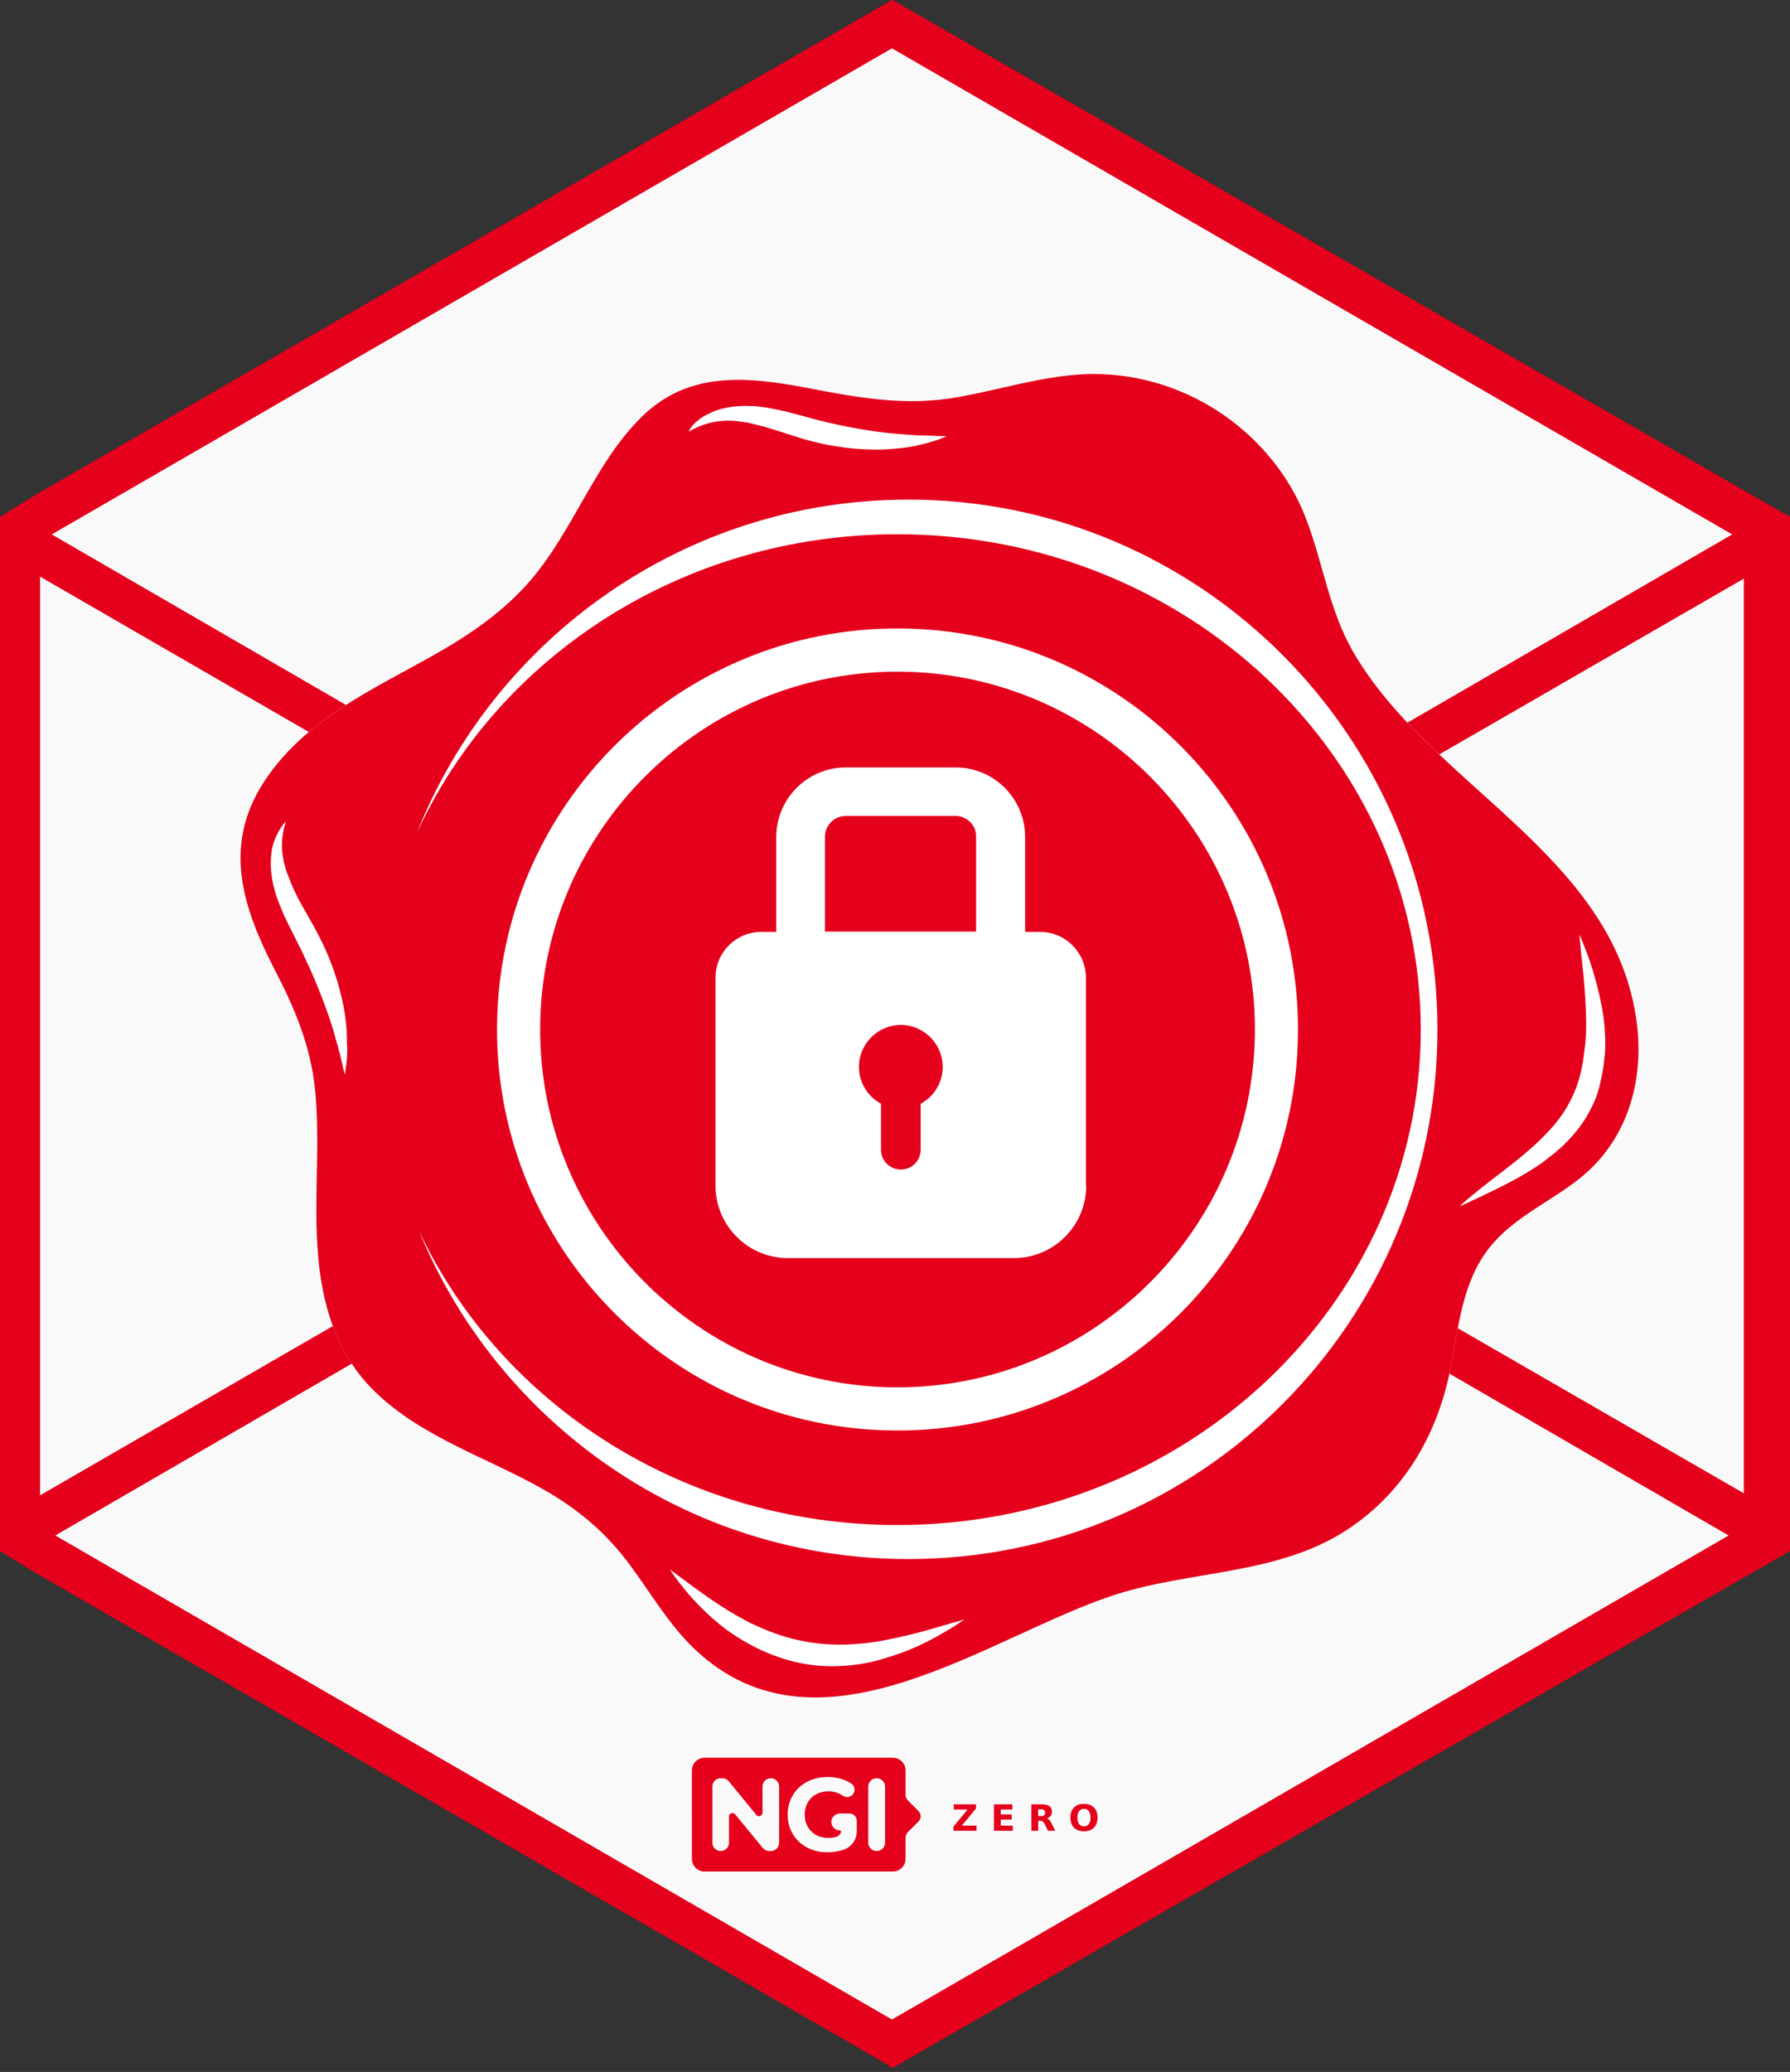
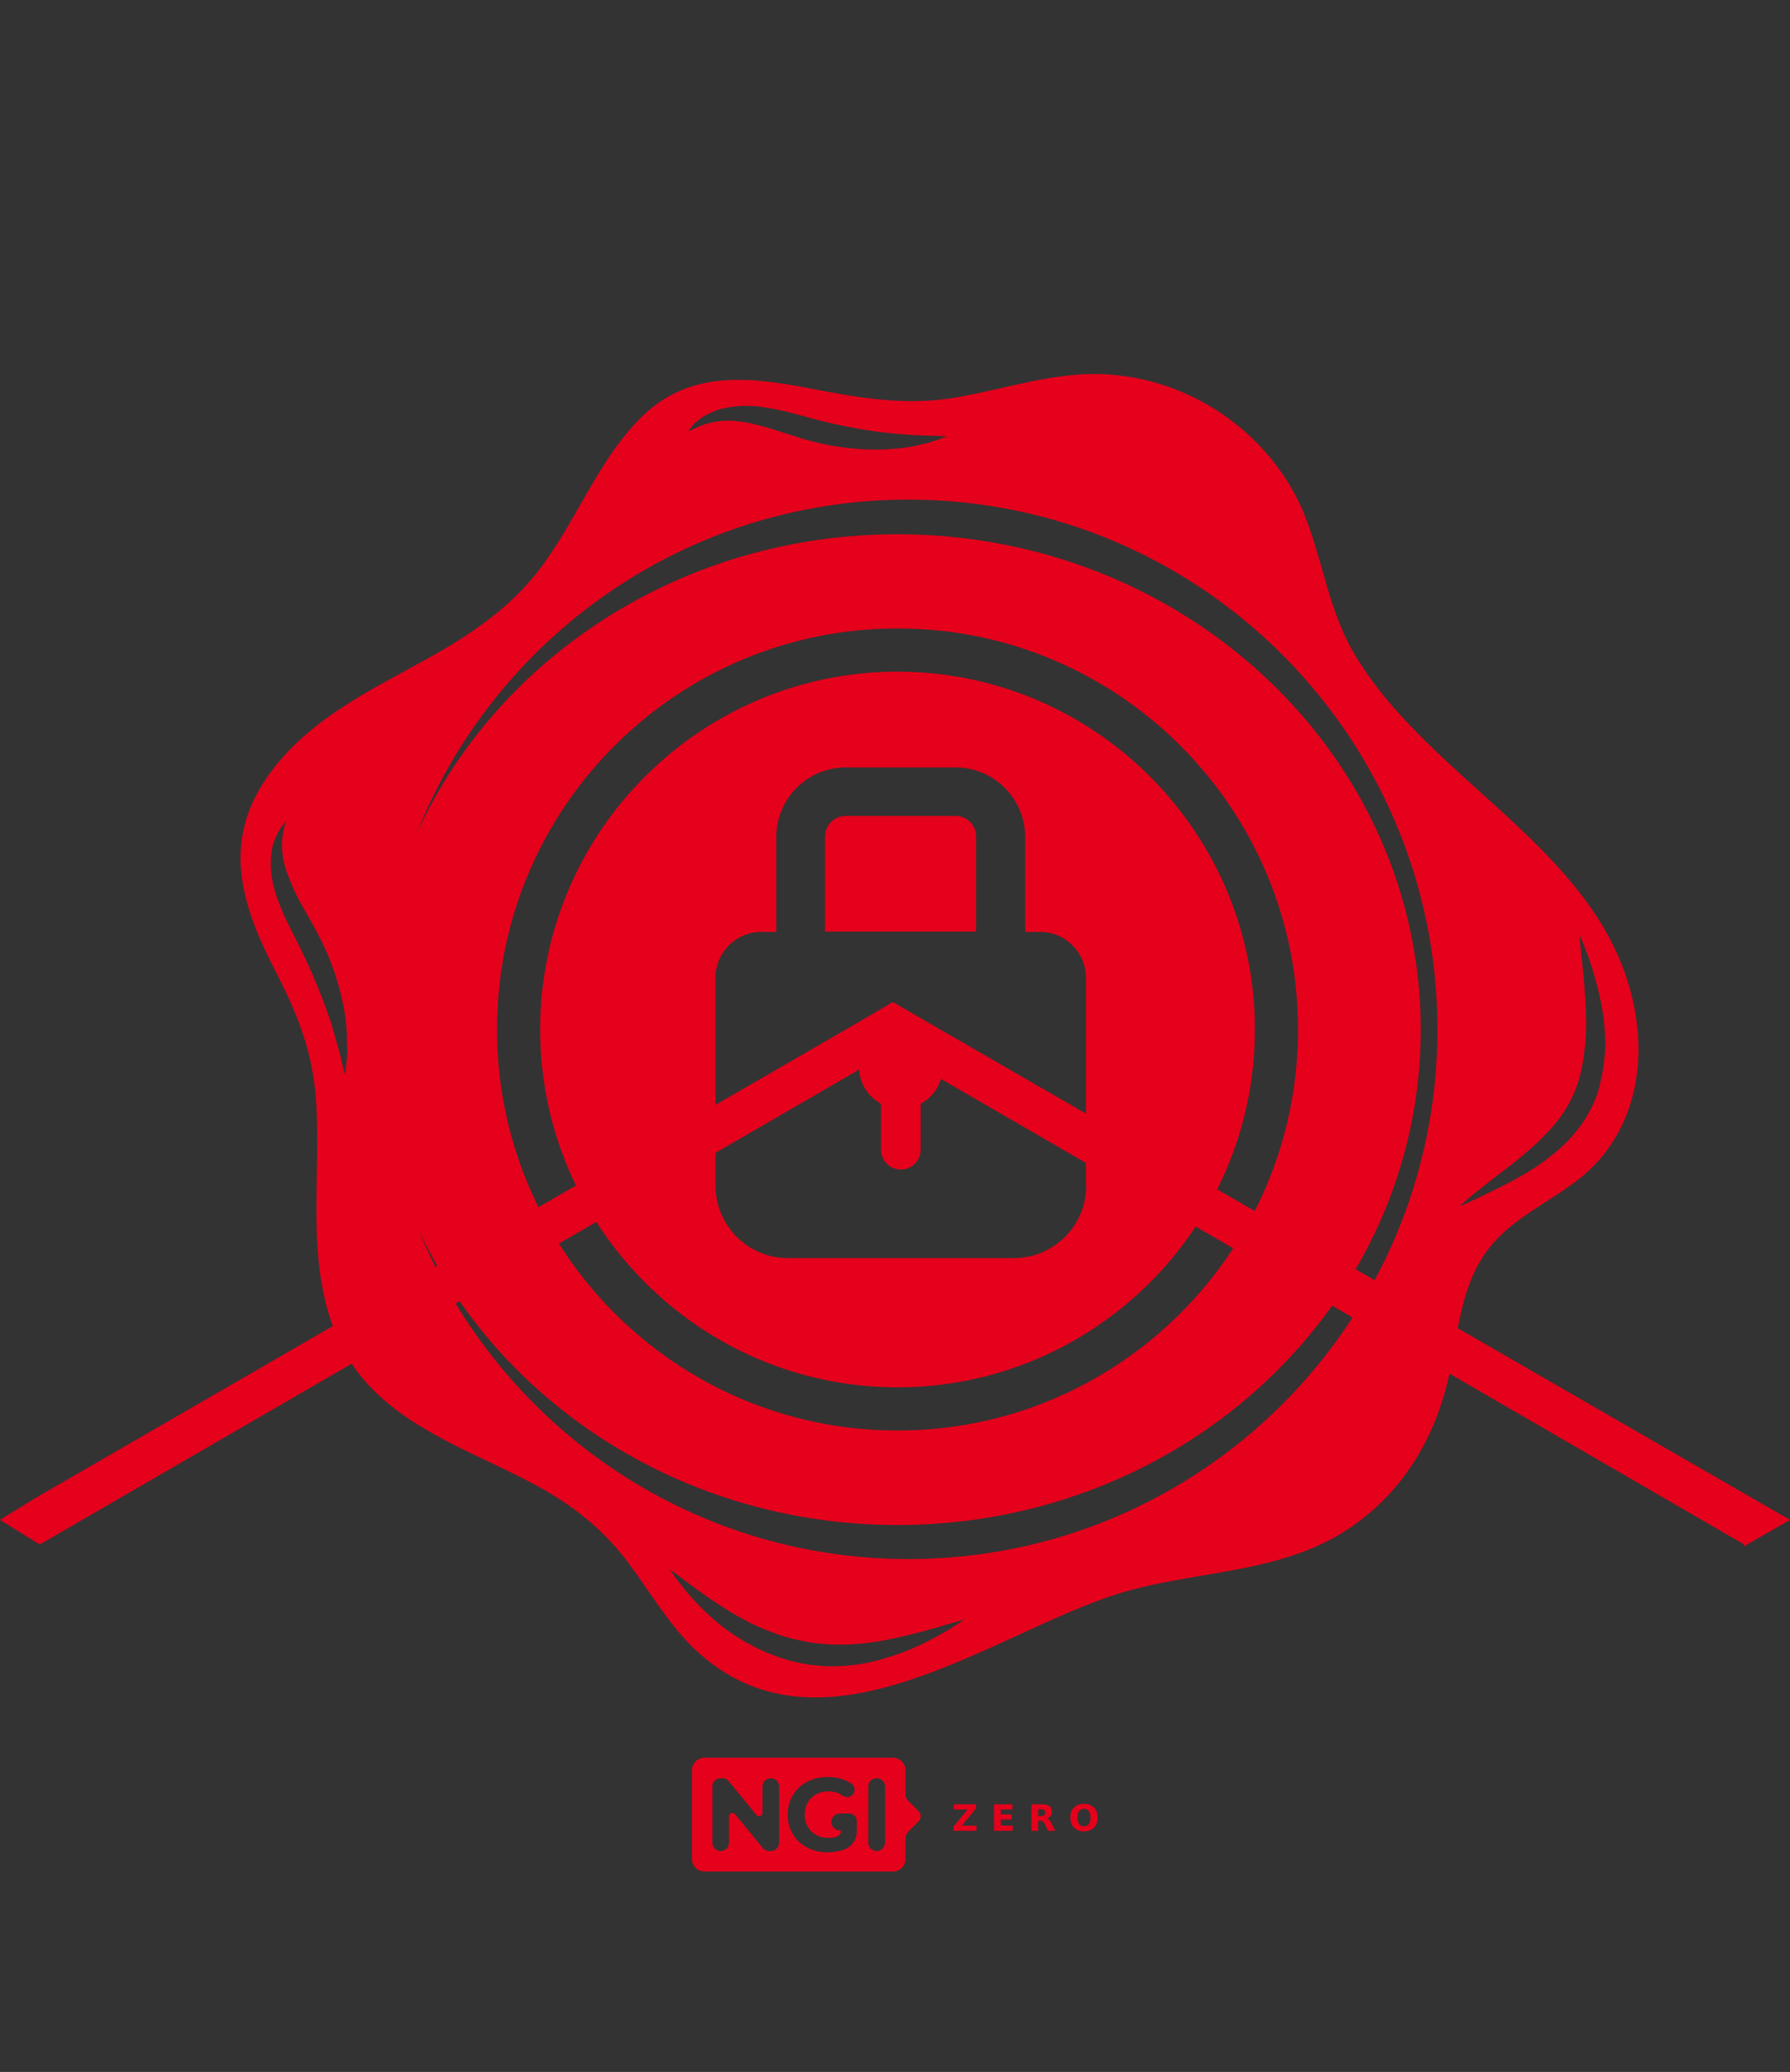
<svg xmlns="http://www.w3.org/2000/svg" xmlns:ns1="http://sodipodi.sourceforge.net/DTD/sodipodi-0.dtd" xmlns:ns2="http://www.inkscape.org/namespaces/inkscape" xmlns:xlink="http://www.w3.org/1999/xlink" width="43.9mm" height="50.8mm" viewBox="0 0 43.9 50.8" version="1.1" id="svg5" ns1:docname="redwax.hex.svg" ns2:version="1.3.2 (091e20ef0f, 2023-11-25)">
  <rect x="0" y="0" width="43.9" height="50.8" fill="#333333" stroke="none" />
  <ns1:namedview id="namedview8" pagecolor="#ffffff" bordercolor="#666666" borderopacity="1.0" ns2:pageshadow="2" ns2:pageopacity="0.0" ns2:pagecheckerboard="0" ns2:document-units="mm" showgrid="false" fit-margin-top="0" fit-margin-left="0" fit-margin-right="0" fit-margin-bottom="0" ns2:zoom="2.3281419" ns2:cx="100.93886" ns2:cy="94.925485" ns2:window-width="1920" ns2:window-height="1008" ns2:window-x="0" ns2:window-y="0" ns2:window-maximized="1" ns2:current-layer="svg5" ns2:showpageshadow="2" ns2:deskcolor="#d1d1d1" />
  <defs id="defs2">
    <linearGradient gradientUnits="userSpaceOnUse" y2="161.629" x2="79.058" y1="157.91" x1="100.54" id="linearGradient884" xlink:href="#linearGradient880" />
    <linearGradient id="linearGradient880">
      <stop id="stop876" offset="0" style="stop-color:#784421;stop-opacity:1;" />
      <stop id="stop878" offset="1" style="stop-color:#784421;stop-opacity:0;" />
    </linearGradient>
    <linearGradient gradientUnits="userSpaceOnUse" y2="187.636" x2="162.188" y1="188.576" x1="188.859" id="linearGradient1106" xlink:href="#linearGradient880" />
    <linearGradient gradientUnits="userSpaceOnUse" y2="208.925" x2="-1.883" y1="261.788" x1="-1.883" id="linearGradient1408-6" xlink:href="#linearGradient1406" />
    <linearGradient id="linearGradient1406">
      <stop id="stop1402" offset="0" style="stop-color:#000000;stop-opacity:1;" />
      <stop id="stop1404" offset="1" style="stop-color:#000000;stop-opacity:0;" />
    </linearGradient>
    <radialGradient gradientUnits="userSpaceOnUse" gradientTransform="matrix(1,0,0,1.464,0,-64.581)" r="56.134" fy="127.046" fx="140.49" cy="127.046" cx="140.49" id="radialGradient1608" xlink:href="#linearGradient1606" />
    <linearGradient id="linearGradient1606">
      <stop id="stop1602" offset="0" style="stop-color:#fdbc5c;stop-opacity:1" />
      <stop id="stop1604" offset="1" style="stop-color:#fdd08c;stop-opacity:0;" />
    </linearGradient>
    <linearGradient gradientUnits="userSpaceOnUse" y2="276.31" y1="233.23" x2="529.53" x1="479.79" id="d">
      <stop id="stop16254" stop-color="#fff" offset="0" />
      <stop id="stop16256" stop-opacity="0" stop-color="#fff" offset="1" />
    </linearGradient>
    <clipPath id="c">
      <path id="path16259" fill="#009688" fill-rule="evenodd" d="m 503.51,222.01 c -20.04,0 -36.286,16.246 -36.286,36.286 0,1.925 0.151,3.814 0.44,5.657 1.402,6.762 6.687,9.389 6.687,9.389 1.108,0.908 2.484,1.836 4.073,2.752 l -0.13,-0.004 c 0,0 3.331,18.563 9.444,18.41 4.622,-0.116 8.25,-9.453 14.128,-9.265 5.872,0.188 8.256,9.151 14.1,9.213 3.374,0.036 6.307,-5.744 8.16,-10.528 0.586,-0.12 1.17,-0.25 1.749,-0.392 5.556,5.254 18.398,10.599 23.87,12.412 a 0.533,0.533 0 0 0 0.177,-0.14 c 1.396,-1.82 -7.954,-16.01 -12.983,-23.372 a 36.17,36.17 0 0 0 2.856,-14.132 c 0,-20.04 -16.246,-36.286 -36.286,-36.286 z" />
    </clipPath>
    <filter color-interpolation-filters="sRGB" height="1.127" width="1.114" y="-0.064" x="-0.057" id="b">
      <feGaussianBlur id="feGaussianBlur16262" stdDeviation="7.406" />
    </filter>
    <filter color-interpolation-filters="sRGB" height="1.071" width="1.073" y="-0.036" x="-0.036" id="a">
      <feGaussianBlur id="feGaussianBlur16265" stdDeviation="1.279" />
    </filter>
  </defs>
  <g id="g1" transform="matrix(0.265,0,0,0.265,-0.035,-0.014)" style="fill:#f9f9f9">
-     <polygon points="161.938,63.104 159.308,61.6 101.841,28.504 99.234,27.006 96.629,28.504 39.347,61.6 36.911,63.104 36.911,66.116 36.911,132.309 36.911,135.321 39.346,136.825 96.715,169.921 99.273,171.419 101.853,169.921 159.319,136.825 161.938,135.321 161.938,132.309 161.938,66.116 " id="polygon71814-0" style="fill:#f9f9f9;fill-opacity:1" transform="matrix(1.301,0,0,1.301,-46.302,-33.065)" />
-   </g>
-   <path id="polygon71814" style="opacity:1;fill:#e5001b;fill-opacity:1;stroke-width:0.351" d="m 42.768,12.885 v 0.052 L 21.876,25.043 1.159,13.039 0.984,12.937 v -0.007 L 0.855,13.005 2.5789315e-4,13.535 0.855,14.064 20.999,25.706 l 0.898,0.527 0.906,-0.527 20.178,-11.642 0.919,-0.528 v -5.18e-4 l -0.923,-0.529 z" />
+     </g>
  <path id="path75737" style="opacity:1;fill:#e5001b;fill-opacity:1;stroke-width:0.351" d="m 42.768,37.915 v -0.052 L 21.876,25.757 1.159,37.761 0.984,37.863 v 0.007 L 0.855,37.795 2.5889474e-4,37.265 0.855,36.736 20.999,25.094 l 0.898,-0.527 0.906,0.527 20.178,11.642 0.919,0.528 v 5.18e-4 l -0.923,0.529 z" />
  <g id="g14" transform="matrix(0.265,0,0,0.265,3.346,-1.721)" style="fill:#e5001b;fill-opacity:1;stroke-width:1.002;stroke-miterlimit:4;stroke-dasharray:none">
-     <path id="path12" style="fill:#e5001b;fill-opacity:1;stroke-width:1.002;stroke-miterlimit:4;stroke-dasharray:none" d="m 69.949,6.482 -3.451,1.984 -75.896,43.852 -3.229,1.992 v 3.99 87.705 3.99 l 3.227,1.992 76.014,43.852 3.389,1.986 3.418,-1.986 76.141,-43.852 3.471,-1.992 v -3.99 -87.705 -3.99 L 149.547,52.318 73.405,8.466 Z m -0.027,4.484 78.836,45.596 v 91.184 l -78.836,45.596 -78.176,-45.213 -0.66,-0.383 V 56.562 Z" ns1:nodetypes="ccccccccccccccccccccccccccc" />
-   </g>
+     </g>
  <g id="g44" transform="matrix(0.028,0,0,-0.028,36.189,48.501)" />
  <g id="g77" transform="matrix(0.028,0,0,-0.028,16.572,46.283)" style="fill:#e5001b;fill-opacity:1">
    <g id="g65" style="fill:#e5001b;fill-opacity:1">
      <path id="path63" style="fill:#e5001b;fill-opacity:1;stroke:none;stroke-width:1" d="m 25.229,113.812 c -6.079,0 -11.058,-4.98 -11.058,-11.058 V 25.238 c 0,-6.079 4.979,-11.058 11.058,-11.058 H 190.267 c 6.078,0 11.039,4.98 11.039,11.058 v 18.258 c 0,2.022 0.802,3.96 2.234,5.391 l 9.101,9.101 c 2.54,2.539 2.528,6.644 -0.019,9.175 l -9.064,9.027 c -1.44,1.431 -2.252,3.379 -2.252,5.409 v 21.156 c 0,6.078 -4.961,11.058 -11.039,11.058 z M 133.113,96.957 c 5.585,0 10.659,-0.943 15.212,-2.824 1.974,-0.816 3.801,-1.799 5.501,-2.935 3.604,-2.407 3.794,-7.708 0.314,-10.449 -2.233,-1.759 -5.413,-1.778 -7.754,-0.166 -3.685,2.538 -7.872,3.803 -12.553,3.803 -4.068,0 -7.68,-0.85 -10.836,-2.548 -3.158,-1.702 -5.605,-4.103 -7.366,-7.2 -1.761,-3.096 -2.658,-6.646 -2.658,-10.652 0,-3.947 0.897,-7.463 2.658,-10.56 1.761,-3.096 4.202,-5.507 7.329,-7.237 3.126,-1.73 6.682,-2.603 10.689,-2.603 2.329,0 4.535,0.284 6.609,0.831 2.206,0.582 3.883,2.232 4.541,4.32 0.232,0.74 -0.332,1.495 -1.108,1.495 -4.237,0 -7.644,3.587 -7.366,7.883 0.254,3.92 3.695,6.886 7.624,6.886 h 7.273 c 0.066,0 0.139,-0.019 0.203,-0.019 0.066,0.002 0.121,0.019 0.184,0.019 h 0.517 c 3.583,0 6.48,-2.916 6.48,-6.498 v -9.046 c 0,-7.437 -4.785,-14.099 -11.889,-16.301 -0.047,-0.009 -0.085,-0.019 -0.129,-0.038 -4.554,-1.396 -9.14,-2.086 -13.753,-2.086 -6.618,0 -12.569,1.404 -17.851,4.228 -5.282,2.823 -9.419,6.732 -12.424,11.741 -3.005,5.009 -4.504,10.669 -4.504,16.984 0,6.313 1.499,11.976 4.504,16.984 3.005,5.009 7.172,8.937 12.516,11.759 5.34,2.823 11.357,4.227 18.036,4.227 z M 39.407,95.868 h 1.458 c 2.184,0 4.247,-0.987 5.63,-2.677 L 70.642,63.728 c 1.802,-2.202 5.372,-0.943 5.372,1.901 v 22.947 c 0,4.024 3.25,7.292 7.273,7.292 4.024,0 7.292,-3.268 7.292,-7.292 V 39.397 c 0,-4.023 -3.268,-7.273 -7.292,-7.273 h -1.366 c -2.181,0 -4.246,0.973 -5.63,2.658 L 52.052,64.282 c -1.804,2.197 -5.372,0.923 -5.372,-1.92 V 39.397 c 0,-4.023 -3.25,-7.273 -7.274,-7.273 -4.023,0 -7.292,3.25 -7.292,7.273 v 49.179 c 0,4.024 3.269,7.292 7.292,7.292 z m 136.59,0 c 4.074,0 7.384,-3.31 7.384,-7.384 V 39.489 c 0,-4.074 -3.31,-7.366 -7.384,-7.366 -4.074,0 -7.366,3.292 -7.366,7.366 v 48.995 c 0,4.074 3.292,7.384 7.366,7.384 z" />
    </g>
    <g aria-label="Z E R O" transform="scale(1,-1)" style="font-variant:normal;font-weight:600;font-stretch:normal;font-size:31.76px;font-family:'Montserrat SemiBold';-inkscape-font-specification:Montserrat-SemiBold;font-variant-ligatures:normal;font-variant-caps:normal;font-variant-numeric:normal;font-feature-settings:normal;text-align:start;writing-mode:lr-tb;text-anchor:start;fill:#e5001b;fill-opacity:1;fill-rule:nonzero;stroke:none" id="g75">
      <path style="fill:#e5001b;fill-opacity:1" d="m 243.581,-73.015 h 19.462 v 3.613 l -12.422,15.027 h 12.778 v 4.513 h -20.176 v -3.613 l 12.422,-15.027 h -12.065 z" id="path67" ns2:connector-curvature="0" />
      <path style="fill:#e5001b;fill-opacity:1" d="m 278.768,-73.015 h 16.113 v 4.513 h -10.142 v 4.311 h 9.537 v 4.513 h -9.537 v 5.304 h 10.483 v 4.513 H 278.768 Z" id="path69" ns2:connector-curvature="0" />
      <path style="fill:#e5001b;fill-opacity:1" d="m 320.004,-62.749 q 1.876,0 2.683,-0.698 0.822,-0.698 0.822,-2.295 0,-1.582 -0.822,-2.264 -0.806,-0.682 -2.683,-0.682 h -2.512 v 5.939 z m -2.512,4.125 v 8.762 h -5.971 v -23.153 h 9.119 q 4.575,0 6.699,1.535 2.14,1.535 2.14,4.854 0,2.295 -1.117,3.768 -1.101,1.473 -3.334,2.171 1.225,0.279 2.187,1.272 0.977,0.977 1.969,2.978 l 3.241,6.575 h -6.358 l -2.822,-5.753 q -0.853,-1.737 -1.737,-2.373 -0.868,-0.636 -2.326,-0.636 z" id="path71" ns2:connector-curvature="0" />
      <path style="fill:#e5001b;fill-opacity:1" d="m 357.579,-69.107 q -2.729,0 -4.234,2.016 -1.504,2.016 -1.504,5.676 0,3.644 1.504,5.66 1.504,2.016 4.234,2.016 2.745,0 4.249,-2.016 1.504,-2.016 1.504,-5.66 0,-3.66 -1.504,-5.676 -1.504,-2.016 -4.249,-2.016 z m 0,-4.327 q 5.583,0 8.746,3.195 3.164,3.195 3.164,8.824 0,5.614 -3.164,8.808 -3.164,3.195 -8.746,3.195 -5.567,0 -8.746,-3.195 -3.164,-3.195 -3.164,-8.808 0,-5.629 3.164,-8.824 3.179,-3.195 8.746,-3.195 z" id="path73" ns2:connector-curvature="0" />
    </g>
  </g>
  <style type="text/css" id="style2">
	.st0{fill:#e5001b;}
</style>
  <g id="g11971" transform="matrix(1.002,0,0,1.003,-54.544,13.119)">
-     <path id="path11855" style="fill:#ffffff;fill-opacity:1;stroke:none;stroke-width:0.265px;stroke-linecap:butt;stroke-linejoin:miter;stroke-opacity:1" d="m 81.156,-3.937 c -0.101,9.58e-4 -0.203,0.005 -0.304,0.011 -1.001,0.069 -1.956,0.37 -2.935,0.547 -1.294,0.239 -2.465,0.023 -3.744,-0.224 -1.471,-0.277 -2.896,-0.416 -4.044,0.725 -1.132,1.117 -1.648,2.735 -2.688,3.959 -0.67,0.786 -1.51,1.356 -2.396,1.856 -1.525,0.855 -3.197,1.602 -4.175,3.135 -0.986,1.548 -0.485,3.058 0.293,4.56 0.493,0.947 0.878,1.864 0.986,2.942 0.092,0.955 0.03,1.918 0.03,2.881 -0.008,1.618 0.2,3.258 1.402,4.452 1.155,1.14 2.766,1.633 4.152,2.419 0.832,0.47 1.533,1.055 2.103,1.826 0.524,0.701 0.963,1.471 1.602,2.08 3.066,2.904 7.21,-0.339 10.299,-1.333 1.88,-0.601 3.99,-0.478 5.685,-1.595 1.379,-0.909 2.196,-2.318 2.511,-3.913 0.2,-1.009 0.285,-2.111 0.94,-2.951 0.578,-0.747 1.479,-1.124 2.211,-1.702 1.225,-0.963 1.633,-2.496 1.386,-4.005 -0.647,-3.983 -5.053,-5.647 -6.925,-8.898 -0.578,-1.009 -0.724,-2.134 -1.132,-3.204 -0.262,-0.701 -0.67,-1.325 -1.194,-1.864 -1.062,-1.09 -2.543,-1.721 -4.063,-1.706 z" />
    <path id="path6" style="fill:#e5001b;fill-opacity:1;stroke-width:0.077" class="st0" d="m 81.156,-3.937 c -0.101,9.573e-4 -0.203,0.005 -0.304,0.012 -1.001,0.069 -1.956,0.37 -2.935,0.547 -1.294,0.239 -2.465,0.023 -3.744,-0.223 -1.471,-0.277 -2.896,-0.416 -4.044,0.724 -1.132,1.117 -1.648,2.735 -2.688,3.959 -0.67,0.786 -1.51,1.356 -2.396,1.856 -1.525,0.855 -3.197,1.602 -4.175,3.135 -0.986,1.548 -0.485,3.058 0.293,4.56 0.493,0.947 0.878,1.865 0.986,2.943 0.092,0.955 0.03,1.918 0.03,2.881 -0.008,1.618 0.2,3.258 1.402,4.452 1.155,1.14 2.766,1.633 4.152,2.418 0.832,0.47 1.533,1.055 2.103,1.826 0.524,0.701 0.963,1.471 1.602,2.08 3.066,2.904 7.21,-0.339 10.299,-1.333 1.88,-0.601 3.99,-0.478 5.685,-1.595 1.379,-0.909 2.196,-2.318 2.511,-3.913 0.2,-1.009 0.285,-2.111 0.94,-2.95 0.578,-0.747 1.479,-1.125 2.211,-1.703 1.225,-0.963 1.633,-2.496 1.386,-4.005 C 93.824,7.752 89.418,6.089 87.546,2.838 86.968,1.829 86.822,0.704 86.414,-0.367 86.152,-1.068 85.743,-1.692 85.219,-2.231 84.158,-3.321 82.676,-3.952 81.156,-3.937 Z m -8.566,0.781 c 0.073,-0.003 0.146,-0.003 0.22,0.001 0.069,0 0.146,0.008 0.215,0.016 0.069,0.008 0.138,0.016 0.215,0.031 0.139,0.023 0.277,0.054 0.416,0.085 0.277,0.069 0.524,0.138 0.786,0.208 0.516,0.131 1.032,0.231 1.556,0.3 0.262,0.031 0.531,0.054 0.793,0.07 l 0.1,0.008 h 0.1 c 0.069,0 0.138,0.007 0.2,0.007 0.069,0 0.139,0.008 0.208,0.008 0.069,0 0.138,5.2e-5 0.208,0.008 -0.062,0.023 -0.131,0.046 -0.192,0.077 -0.069,0.023 -0.131,0.039 -0.201,0.062 -0.069,0.023 -0.131,0.038 -0.2,0.054 -0.031,0.008 -0.069,0.016 -0.1,0.023 l -0.1,0.023 c -0.277,0.054 -0.555,0.077 -0.832,0.085 -0.562,0.008 -1.125,-0.061 -1.664,-0.2 -0.139,-0.039 -0.27,-0.07 -0.4,-0.116 l -0.385,-0.123 c -0.123,-0.039 -0.255,-0.077 -0.378,-0.116 l -0.184,-0.046 c -0.062,-0.015 -0.123,-0.031 -0.185,-0.047 -0.062,-0.015 -0.123,-0.023 -0.185,-0.03 -0.062,-0.008 -0.123,-0.016 -0.185,-0.023 -0.123,-0.008 -0.254,-0.008 -0.377,0.008 -0.123,0.015 -0.255,0.039 -0.378,0.085 -0.123,0.039 -0.246,0.1 -0.369,0.169 0.046,-0.116 0.146,-0.216 0.262,-0.301 0.054,-0.046 0.123,-0.084 0.184,-0.115 0.062,-0.031 0.131,-0.062 0.201,-0.093 0.069,-0.023 0.138,-0.046 0.215,-0.061 0.069,-0.015 0.147,-0.031 0.216,-0.039 0.073,-0.008 0.146,-0.014 0.22,-0.017 z m 4.079,2.289 c 7.156,0 12.949,5.808 12.949,12.957 0,7.149 -5.793,12.941 -12.949,12.941 -5.41,0 -10.047,-3.318 -11.983,-8.033 1.993,4.242 6.489,7.201 11.713,7.201 7.079,0 12.811,-5.423 12.811,-12.109 0,-6.686 -5.731,-12.11 -12.811,-12.11 -5.276,0 -9.802,3.012 -11.766,7.314 1.902,-4.783 6.572,-8.161 12.036,-8.161 z M 76.453,2.283 c 5.408,0.023 9.783,4.445 9.752,9.853 -0.023,5.408 -4.444,9.783 -9.852,9.752 -5.408,-0.023 -9.783,-4.445 -9.752,-9.853 0.023,-5.408 4.444,-9.783 9.852,-9.752 z m -0.008,1.056 c -4.822,-0.023 -8.766,3.882 -8.789,8.704 -0.023,4.822 3.882,8.767 8.704,8.79 4.822,0.023 8.767,-3.883 8.79,-8.705 0.023,-4.822 -3.883,-8.766 -8.705,-8.789 z m -1.309,2.341 h 2.689 c 0.94,0 1.702,0.763 1.702,1.703 v 2.318 h 0.37 c 0.616,0 1.117,0.501 1.117,1.117 v 5.084 h 0.008 c 0,0.978 -0.794,1.772 -1.772,1.772 h -5.53 c -0.978,0 -1.772,-0.794 -1.772,-1.772 V 10.818 c 0,-0.616 0.5,-1.117 1.117,-1.117 h 0.37 v -2.318 c 0,-0.94 0.762,-1.703 1.702,-1.703 z m 0,1.186 c -0.277,0 -0.508,0.223 -0.508,0.508 v 2.319 h 3.698 v -2.319 c 0.008,-0.277 -0.223,-0.508 -0.501,-0.508 z m -13.704,0.131 c -0.039,0.131 -0.069,0.262 -0.085,0.393 -0.015,0.131 -0.015,0.262 0,0.386 0.015,0.123 0.038,0.246 0.077,0.369 0.015,0.062 0.039,0.123 0.062,0.177 0.023,0.062 0.046,0.116 0.069,0.177 0.023,0.062 0.054,0.116 0.077,0.177 0.031,0.062 0.054,0.116 0.085,0.177 0.062,0.116 0.123,0.231 0.193,0.347 l 0.2,0.354 c 0.069,0.123 0.131,0.247 0.193,0.37 0.247,0.501 0.431,1.04 0.539,1.587 0.054,0.277 0.085,0.554 0.085,0.831 v 0.108 c 0.008,0.046 0.008,0.077 0.008,0.116 0,0.069 -5e-5,0.138 -0.008,0.208 -0.008,0.069 -0.007,0.139 -0.023,0.208 -0.008,0.069 -0.016,0.138 -0.031,0.208 -0.015,-0.069 -0.031,-0.131 -0.047,-0.2 -0.015,-0.069 -0.031,-0.131 -0.046,-0.201 -0.015,-0.069 -0.031,-0.131 -0.054,-0.201 -0.008,-0.031 -0.016,-0.069 -0.023,-0.1 l -0.031,-0.1 c -0.069,-0.262 -0.146,-0.516 -0.239,-0.763 -0.177,-0.501 -0.385,-0.986 -0.616,-1.463 -0.116,-0.239 -0.239,-0.47 -0.362,-0.724 -0.062,-0.123 -0.116,-0.255 -0.169,-0.386 -0.023,-0.069 -0.054,-0.131 -0.077,-0.2 -0.023,-0.069 -0.046,-0.139 -0.061,-0.208 -0.039,-0.139 -0.062,-0.285 -0.077,-0.431 -0.008,-0.077 -0.008,-0.146 -0.008,-0.223 0,-0.077 0.008,-0.146 0.015,-0.223 0.008,-0.069 0.023,-0.147 0.046,-0.216 0.023,-0.069 0.046,-0.138 0.077,-0.2 0.062,-0.131 0.139,-0.254 0.231,-0.355 z m 31.661,2.766 c 0.069,0.154 0.131,0.316 0.192,0.477 0.031,0.077 0.062,0.162 0.085,0.246 0.031,0.085 0.054,0.162 0.077,0.246 0.1,0.331 0.178,0.67 0.232,1.025 0.008,0.085 0.023,0.177 0.03,0.261 l 0.008,0.131 c 0,0.046 5.3e-5,0.092 0.008,0.131 v 0.131 0.138 l -0.008,0.131 -0.015,0.139 c -0.008,0.046 -0.007,0.092 -0.015,0.138 l -0.023,0.131 c -0.008,0.046 -0.016,0.093 -0.023,0.131 l -0.03,0.131 -0.015,0.069 c -0.008,0.023 -0.008,0.047 -0.015,0.07 l -0.039,0.131 c -0.023,0.085 -0.061,0.177 -0.1,0.262 -0.077,0.169 -0.17,0.339 -0.27,0.485 -0.108,0.154 -0.223,0.293 -0.347,0.424 -0.123,0.131 -0.262,0.254 -0.4,0.362 -0.069,0.054 -0.139,0.108 -0.208,0.162 -0.069,0.054 -0.146,0.101 -0.215,0.147 -0.293,0.193 -0.601,0.354 -0.909,0.508 -0.154,0.077 -0.308,0.147 -0.462,0.224 -0.154,0.069 -0.308,0.146 -0.47,0.215 0.123,-0.116 0.255,-0.231 0.393,-0.339 0.131,-0.108 0.27,-0.216 0.4,-0.316 0.27,-0.208 0.539,-0.408 0.793,-0.624 0.062,-0.054 0.123,-0.108 0.185,-0.162 0.062,-0.054 0.123,-0.108 0.185,-0.17 0.116,-0.116 0.231,-0.231 0.331,-0.347 0.208,-0.239 0.377,-0.501 0.501,-0.786 0.031,-0.069 0.061,-0.138 0.084,-0.215 l 0.039,-0.116 c 0.008,-0.015 0.015,-0.038 0.015,-0.054 l 0.016,-0.054 0.03,-0.116 c 0.008,-0.039 0.016,-0.077 0.023,-0.115 l 0.023,-0.116 0.016,-0.116 0.015,-0.115 0.015,-0.124 c 0.008,-0.039 0.008,-0.077 0.015,-0.123 l 0.008,-0.124 c 0,-0.039 0.008,-0.084 0.008,-0.123 v -0.124 c 0.008,-0.085 0,-0.162 0,-0.246 -0.008,-0.331 -0.031,-0.663 -0.061,-1.001 l -0.054,-0.508 c -0.015,-0.169 -0.038,-0.339 -0.046,-0.516 z M 76.484,11.974 c -0.562,0 -1.025,0.462 -1.025,1.025 0,0.393 0.224,0.732 0.54,0.901 v 1.124 c 0,0.27 0.216,0.485 0.485,0.485 0.27,0 0.485,-0.216 0.485,-0.485 v -1.124 c 0.324,-0.169 0.54,-0.516 0.54,-0.901 0,-0.562 -0.462,-1.025 -1.025,-1.025 z m -5.654,13.311 c 0.139,0.1 0.27,0.2 0.408,0.3 0.131,0.1 0.27,0.2 0.4,0.292 0.27,0.193 0.539,0.37 0.824,0.532 0.069,0.039 0.138,0.077 0.208,0.116 0.069,0.039 0.139,0.077 0.216,0.107 0.146,0.069 0.285,0.131 0.439,0.185 0.293,0.116 0.601,0.193 0.909,0.246 0.616,0.1 1.256,0.07 1.887,-0.054 0.316,-0.062 0.64,-0.139 0.955,-0.224 0.162,-0.046 0.316,-0.092 0.477,-0.138 0.162,-0.046 0.323,-0.092 0.485,-0.138 -0.146,0.1 -0.285,0.192 -0.431,0.277 -0.146,0.085 -0.292,0.169 -0.446,0.246 -0.3,0.154 -0.617,0.285 -0.948,0.386 -0.039,0.015 -0.084,0.023 -0.123,0.038 -0.039,0.015 -0.085,0.023 -0.124,0.039 -0.039,0.008 -0.084,0.023 -0.123,0.03 -0.039,0.008 -0.085,0.023 -0.131,0.031 -0.169,0.039 -0.346,0.062 -0.516,0.077 -0.347,0.031 -0.709,0.023 -1.056,-0.038 -0.177,-0.031 -0.346,-0.07 -0.516,-0.124 -0.169,-0.054 -0.339,-0.116 -0.493,-0.185 -0.162,-0.069 -0.316,-0.154 -0.47,-0.239 -0.077,-0.046 -0.146,-0.092 -0.223,-0.138 -0.069,-0.046 -0.146,-0.1 -0.215,-0.146 C 71.947,26.556 71.693,26.325 71.461,26.078 71.346,25.955 71.23,25.824 71.13,25.693 71.022,25.562 70.922,25.424 70.83,25.285 Z" />
  </g>
</svg>